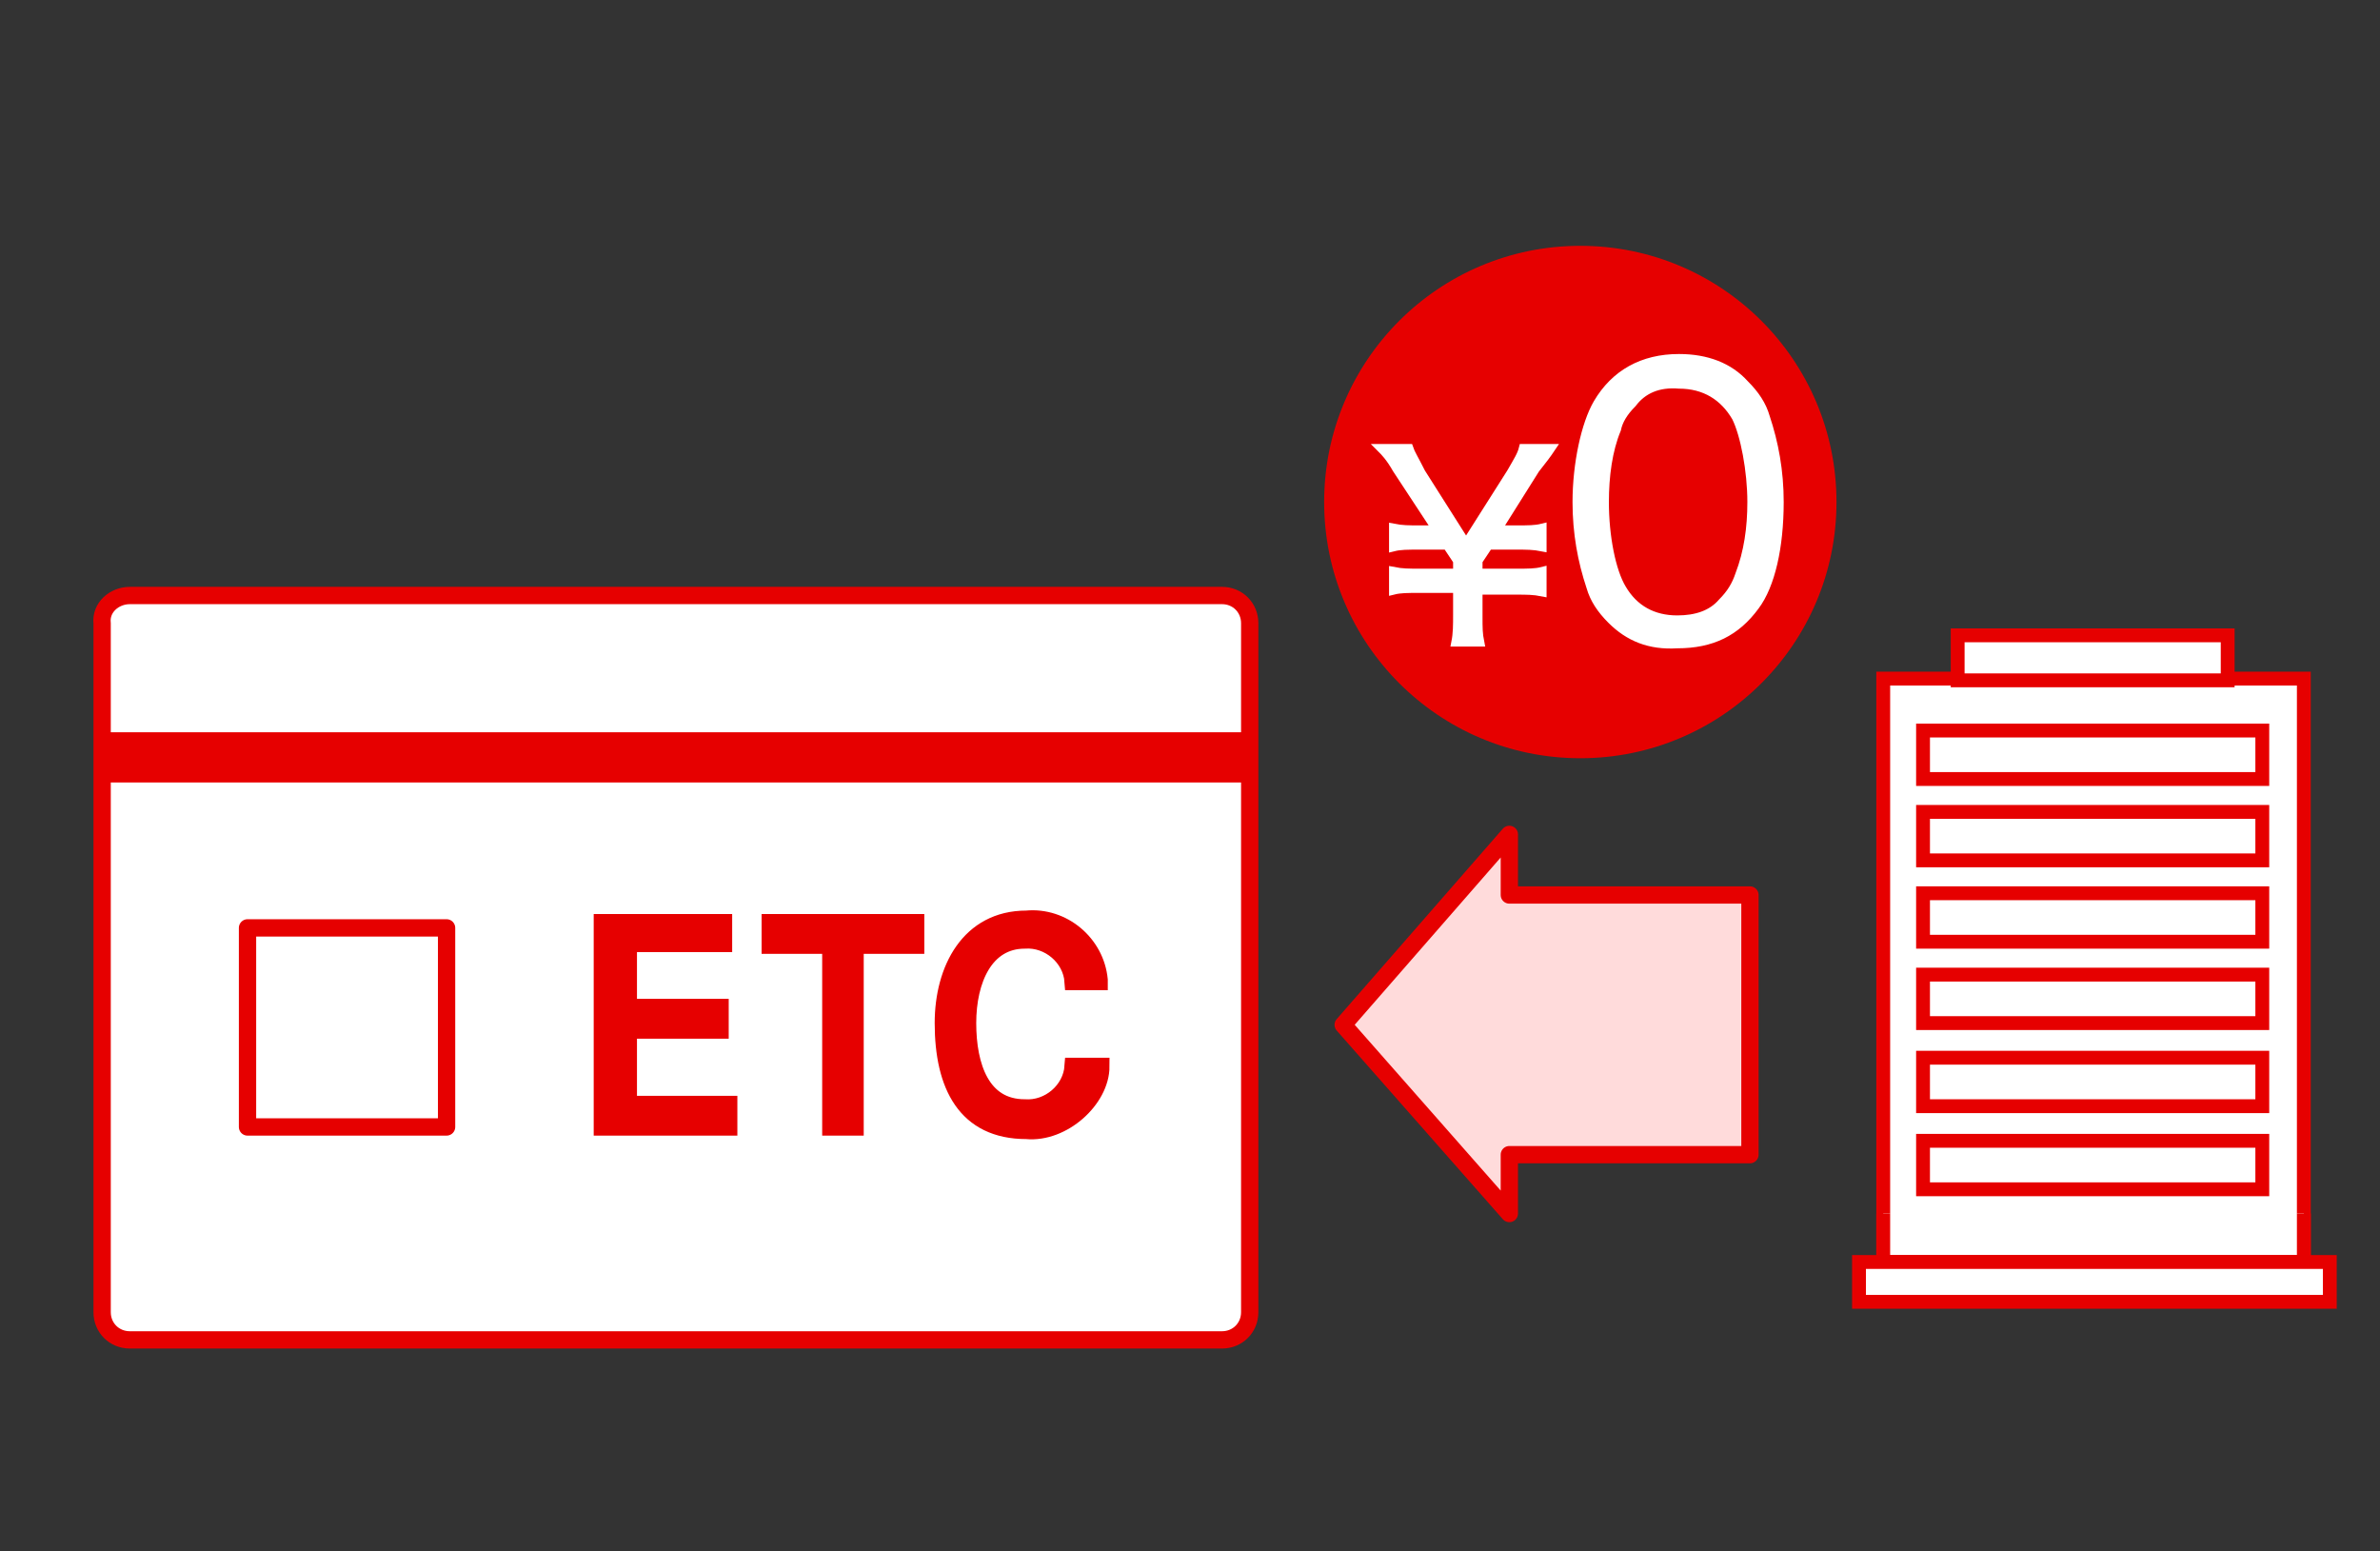
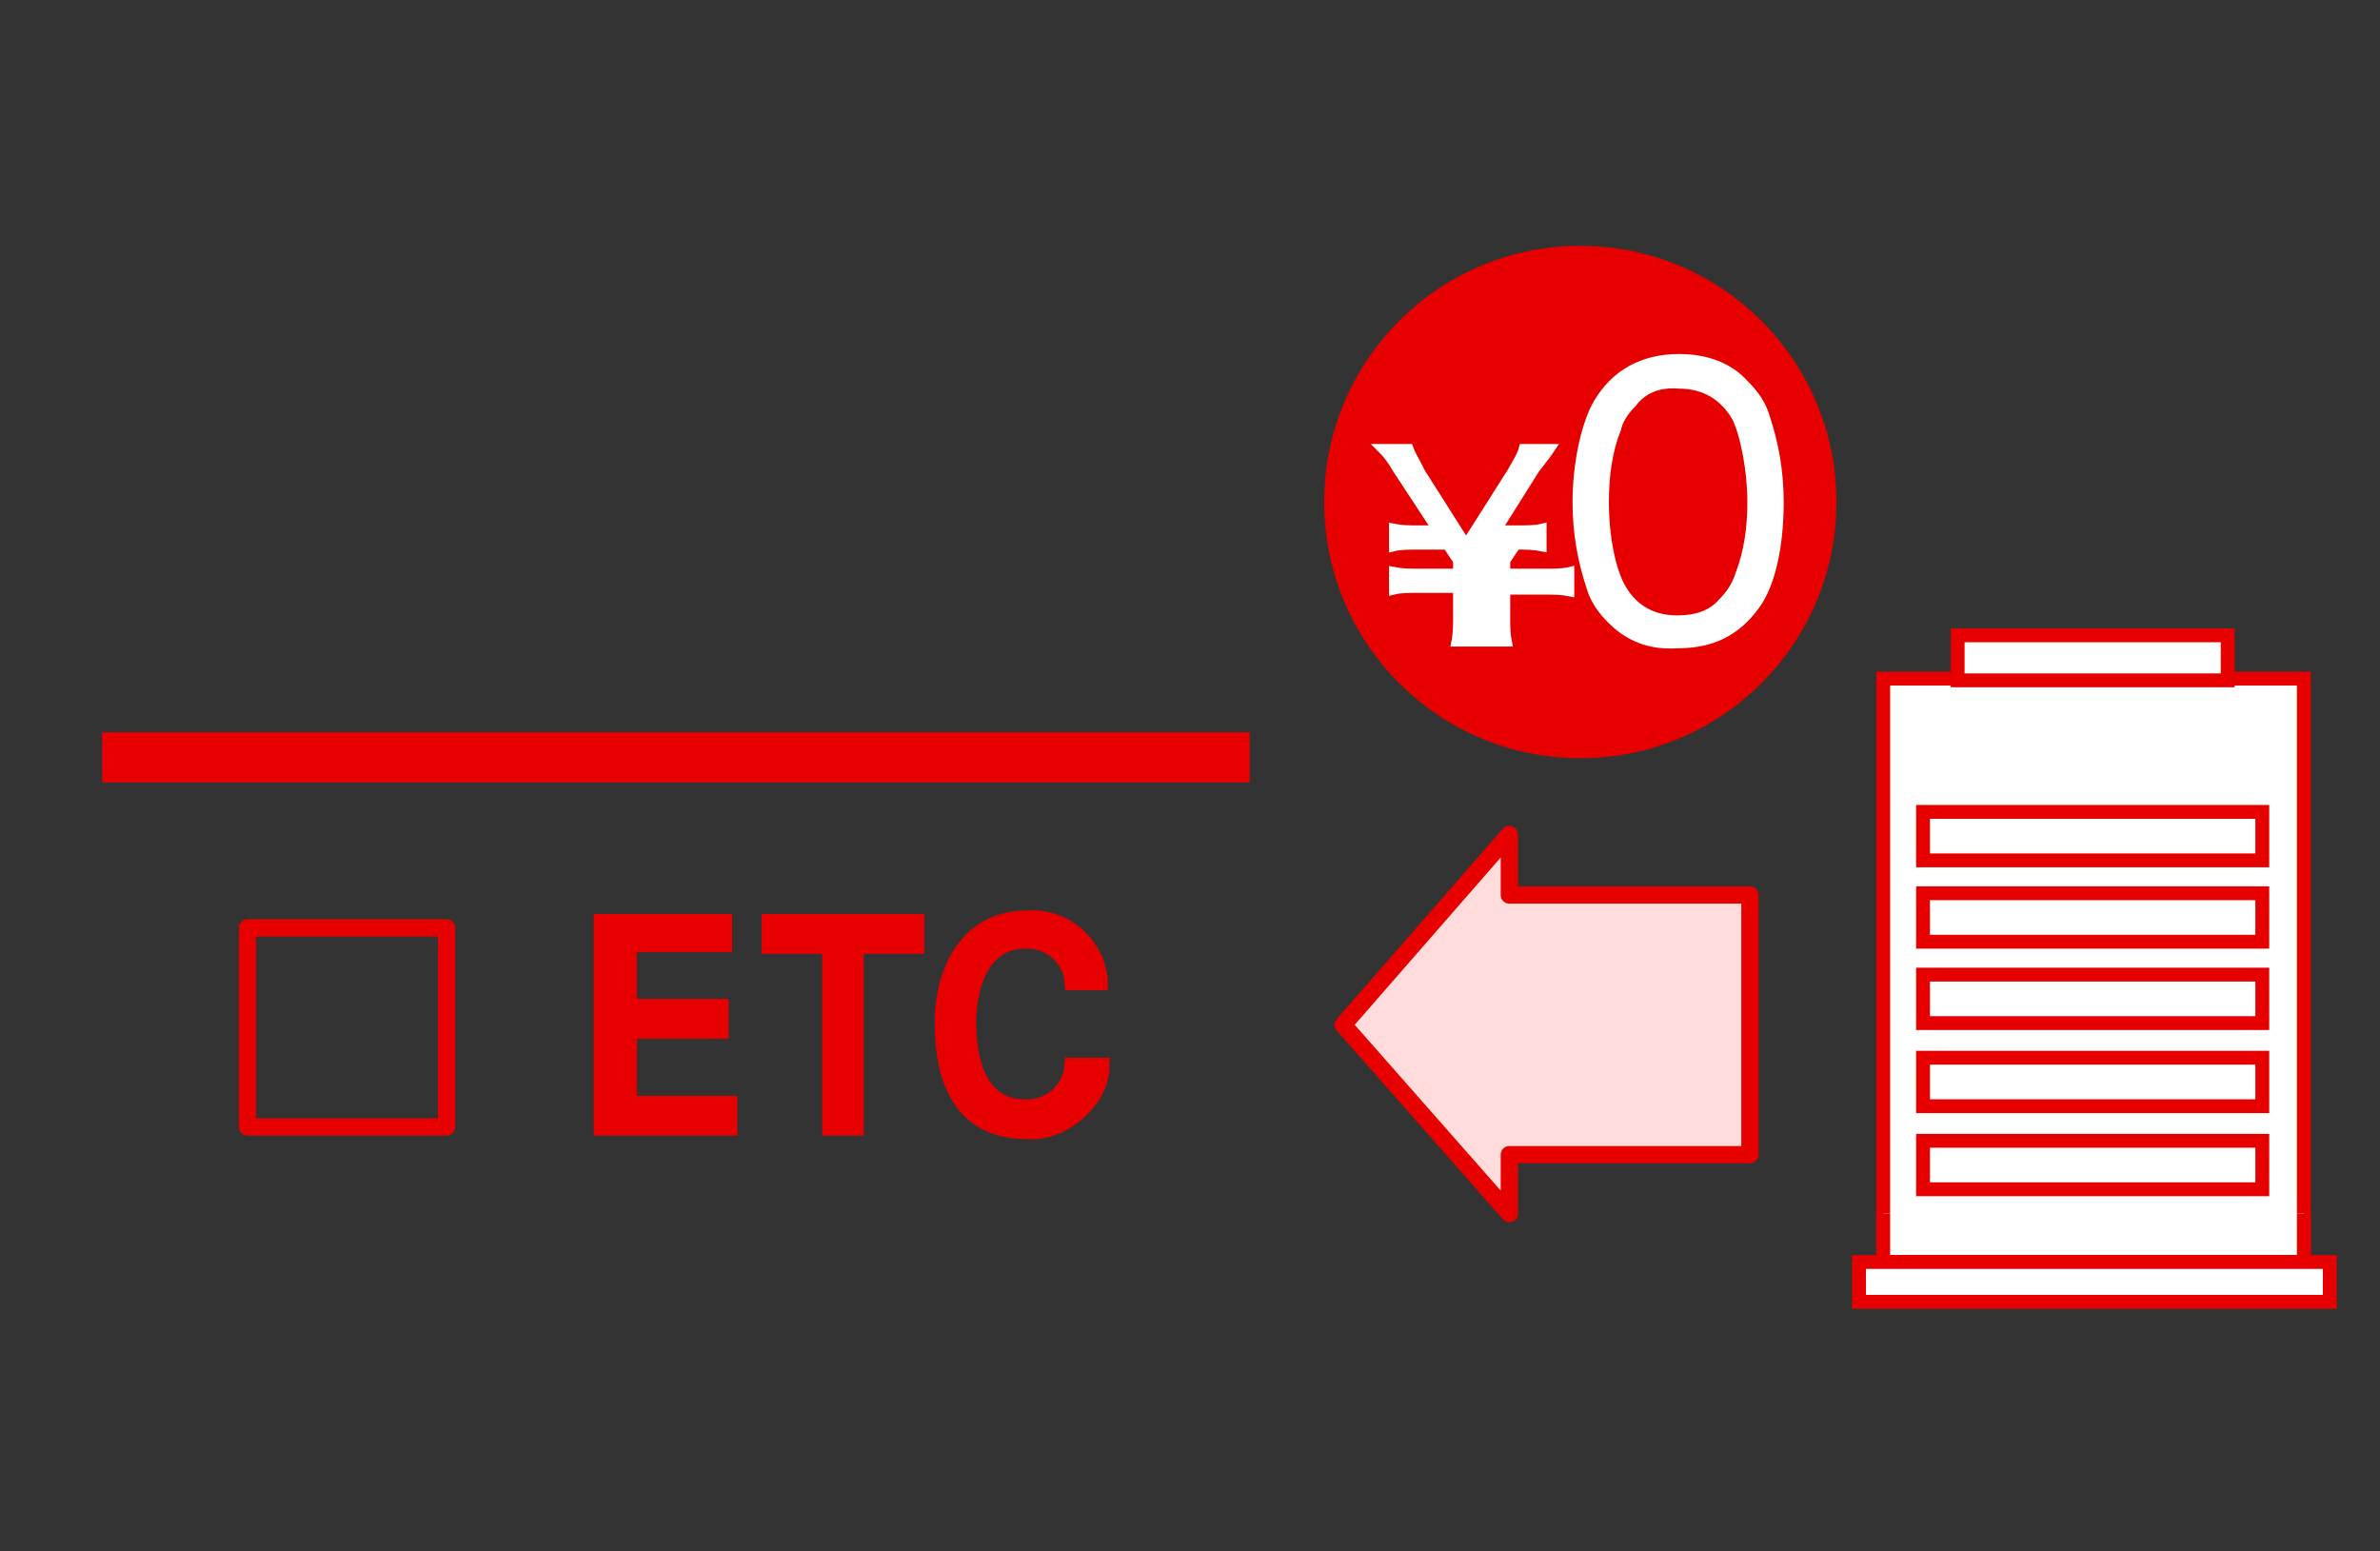
<svg xmlns="http://www.w3.org/2000/svg" version="1.1" id="_レイヤー_1" x="0px" y="0px" viewBox="0 0 137.5 89.6" style="enable-background:new 0 0 137.5 89.6;" xml:space="preserve">
  <rect x="0" y="0" width="137.5" height="89.6" fill="#333333" stroke="none" />
  <style type="text/css">
	.st0{fill:#FFFFFF;stroke:#E60000;stroke-linecap:round;stroke-linejoin:round;}
	.st1{fill:#E60000;}
	.st2{fill:none;stroke:#E60000;stroke-linecap:round;stroke-linejoin:round;}
	.st3{fill:#E60000;stroke:#E60000;stroke-miterlimit:10;}
	.st4{fill:#FFFFFF;stroke:#E60000;stroke-width:0.8;stroke-miterlimit:10;}
	.st5{fill:#FFDBDB;stroke:#E60000;stroke-linecap:round;stroke-linejoin:round;}
	.st6{fill:#FFFFFF;stroke:#FFFFFF;stroke-width:0.5;stroke-miterlimit:10;}
</style>
  <g id="_グループ_13657">
-     <path id="_長方形_6852" class="st0" d="M7.5,34.4h63.1c0.9,0,1.6,0.7,1.6,1.6v39.8c0,0.9-0.7,1.6-1.6,1.6H7.5   c-0.9,0-1.6-0.7-1.6-1.6V36C5.8,35.1,6.6,34.4,7.5,34.4z" />
    <rect id="_長方形_6853" x="5.9" y="42.3" class="st1" width="66.3" height="2.9" />
    <rect id="_長方形_6854" x="14.3" y="53.6" class="st2" width="11.5" height="11.5" />
    <g id="_グループ_13656">
      <path id="_パス_5961" class="st3" d="M41.6,59.5h-5.3v4.3h5.8v1.3h-7.3V53.3h7v1.2h-5.5v3.7h5.3C41.6,58.3,41.6,59.5,41.6,59.5z    " />
      <path id="_パス_5962" class="st3" d="M48,54.6h-3.5v-1.3h8.4v1.3h-3.5v10.5H48V54.6z" />
      <path id="_パス_5963" class="st3" d="M63.6,61.6c0,1.9-2.2,3.9-4.3,3.7c-3.5,0-4.8-2.6-4.8-6.2c0-3.1,1.5-6,4.8-6    c2.1-0.2,4,1.4,4.2,3.5v0.1H62c-0.1-1.4-1.4-2.5-2.8-2.4c-2.3,0-3.3,2.3-3.3,4.8s0.8,4.9,3.3,4.9c1.4,0.1,2.7-1,2.8-2.4L63.6,61.6    z" />
    </g>
  </g>
  <g>
    <polygon class="st4" points="133.1,68.3 133.1,72.9 108.8,72.9 108.8,39.2 133.1,39.2 133.1,55.5  " />
-     <rect x="111.1" y="42.2" class="st4" width="19.6" height="2.8" />
    <rect x="111.1" y="46.9" class="st4" width="19.6" height="2.8" />
    <rect x="111.1" y="51.6" class="st4" width="19.6" height="2.8" />
    <rect x="111.1" y="61.1" class="st4" width="19.6" height="2.8" />
    <rect x="111.1" y="56.3" class="st4" width="19.6" height="2.8" />
    <rect x="111.1" y="65.9" class="st4" width="19.6" height="2.8" />
    <polyline class="st4" points="133.1,70.1 133.1,72.9 108.8,72.9 108.8,70.1  " />
    <rect x="107.4" y="72.9" class="st4" width="27.2" height="2.3" />
    <rect x="113.1" y="36.7" class="st4" width="15.6" height="2.6" />
  </g>
  <polygon class="st5" points="77.6,59.2 87.2,70.1 87.2,66.7 101.1,66.7 101.1,51.7 87.2,51.7 87.2,48.2 " />
  <circle class="st1" cx="91.3" cy="29" r="14.8" />
  <g id="_レイヤー_2">
    <g>
-       <path class="st6" d="M84.1,37.1c0.1-0.5,0.1-1,0.1-1.6V34H82c-0.7,0-1.1,0-1.5,0.1V33c0.5,0.1,0.9,0.1,1.5,0.1h2.2v-0.7l-0.6-0.9    H82c-0.7,0-1.1,0-1.5,0.1v-1.1c0.5,0.1,0.9,0.1,1.5,0.1h1l-2.3-3.5c-0.4-0.7-0.7-1-0.9-1.2h1.6c0.1,0.3,0.3,0.6,0.7,1.4l2.6,4.1    l2.6-4.1c0.4-0.7,0.6-1,0.7-1.4h1.6c-0.2,0.3-0.5,0.7-0.9,1.2l-2.2,3.5h1.1c0.7,0,1.1,0,1.5-0.1v1.1c-0.5-0.1-0.9-0.1-1.5-0.1H86    l-0.6,0.9v0.7h2.2c0.7,0,1.1,0,1.5-0.1v1.2c-0.5-0.1-0.9-0.1-1.5-0.1h-2.2v1.5c0,0.7,0,1,0.1,1.5C85,37.1,84.1,37.1,84.1,37.1z" />
+       <path class="st6" d="M84.1,37.1c0.1-0.5,0.1-1,0.1-1.6V34H82c-0.7,0-1.1,0-1.5,0.1V33c0.5,0.1,0.9,0.1,1.5,0.1h2.2v-0.7l-0.6-0.9    H82c-0.7,0-1.1,0-1.5,0.1v-1.1c0.5,0.1,0.9,0.1,1.5,0.1h1l-2.3-3.5c-0.4-0.7-0.7-1-0.9-1.2h1.6c0.1,0.3,0.3,0.6,0.7,1.4l2.6,4.1    l2.6-4.1c0.4-0.7,0.6-1,0.7-1.4h1.6c-0.2,0.3-0.5,0.7-0.9,1.2l-2.2,3.5h1.1c0.7,0,1.1,0,1.5-0.1v1.1c-0.5-0.1-0.9-0.1-1.5-0.1l-0.6,0.9v0.7h2.2c0.7,0,1.1,0,1.5-0.1v1.2c-0.5-0.1-0.9-0.1-1.5-0.1h-2.2v1.5c0,0.7,0,1,0.1,1.5C85,37.1,84.1,37.1,84.1,37.1z" />
      <path class="st6" d="M93.1,35.8c-0.6-0.6-1-1.2-1.2-1.9c-0.5-1.5-0.8-3.1-0.8-4.9c0-2.2,0.5-4.5,1.2-5.7c1-1.7,2.6-2.6,4.7-2.6    c1.6,0,2.9,0.5,3.8,1.5c0.6,0.6,1,1.2,1.2,1.9c0.5,1.5,0.8,3.1,0.8,4.9c0,2.6-0.5,4.8-1.4,6c-1.1,1.5-2.5,2.2-4.5,2.2    C95.3,37.3,94.1,36.8,93.1,35.8L93.1,35.8z M94.3,23.3c-0.5,0.5-0.8,1-0.9,1.5c-0.5,1.2-0.7,2.7-0.7,4.2c0,2,0.4,4,1,5    c0.7,1.2,1.8,1.8,3.2,1.8c1.1,0,2-0.3,2.6-1c0.5-0.5,0.8-1,1-1.6c0.5-1.3,0.7-2.7,0.7-4.2c0-1.8-0.4-3.9-0.9-4.9    c-0.7-1.2-1.8-1.9-3.3-1.9C95.8,22.1,94.9,22.5,94.3,23.3L94.3,23.3z" />
    </g>
  </g>
</svg>